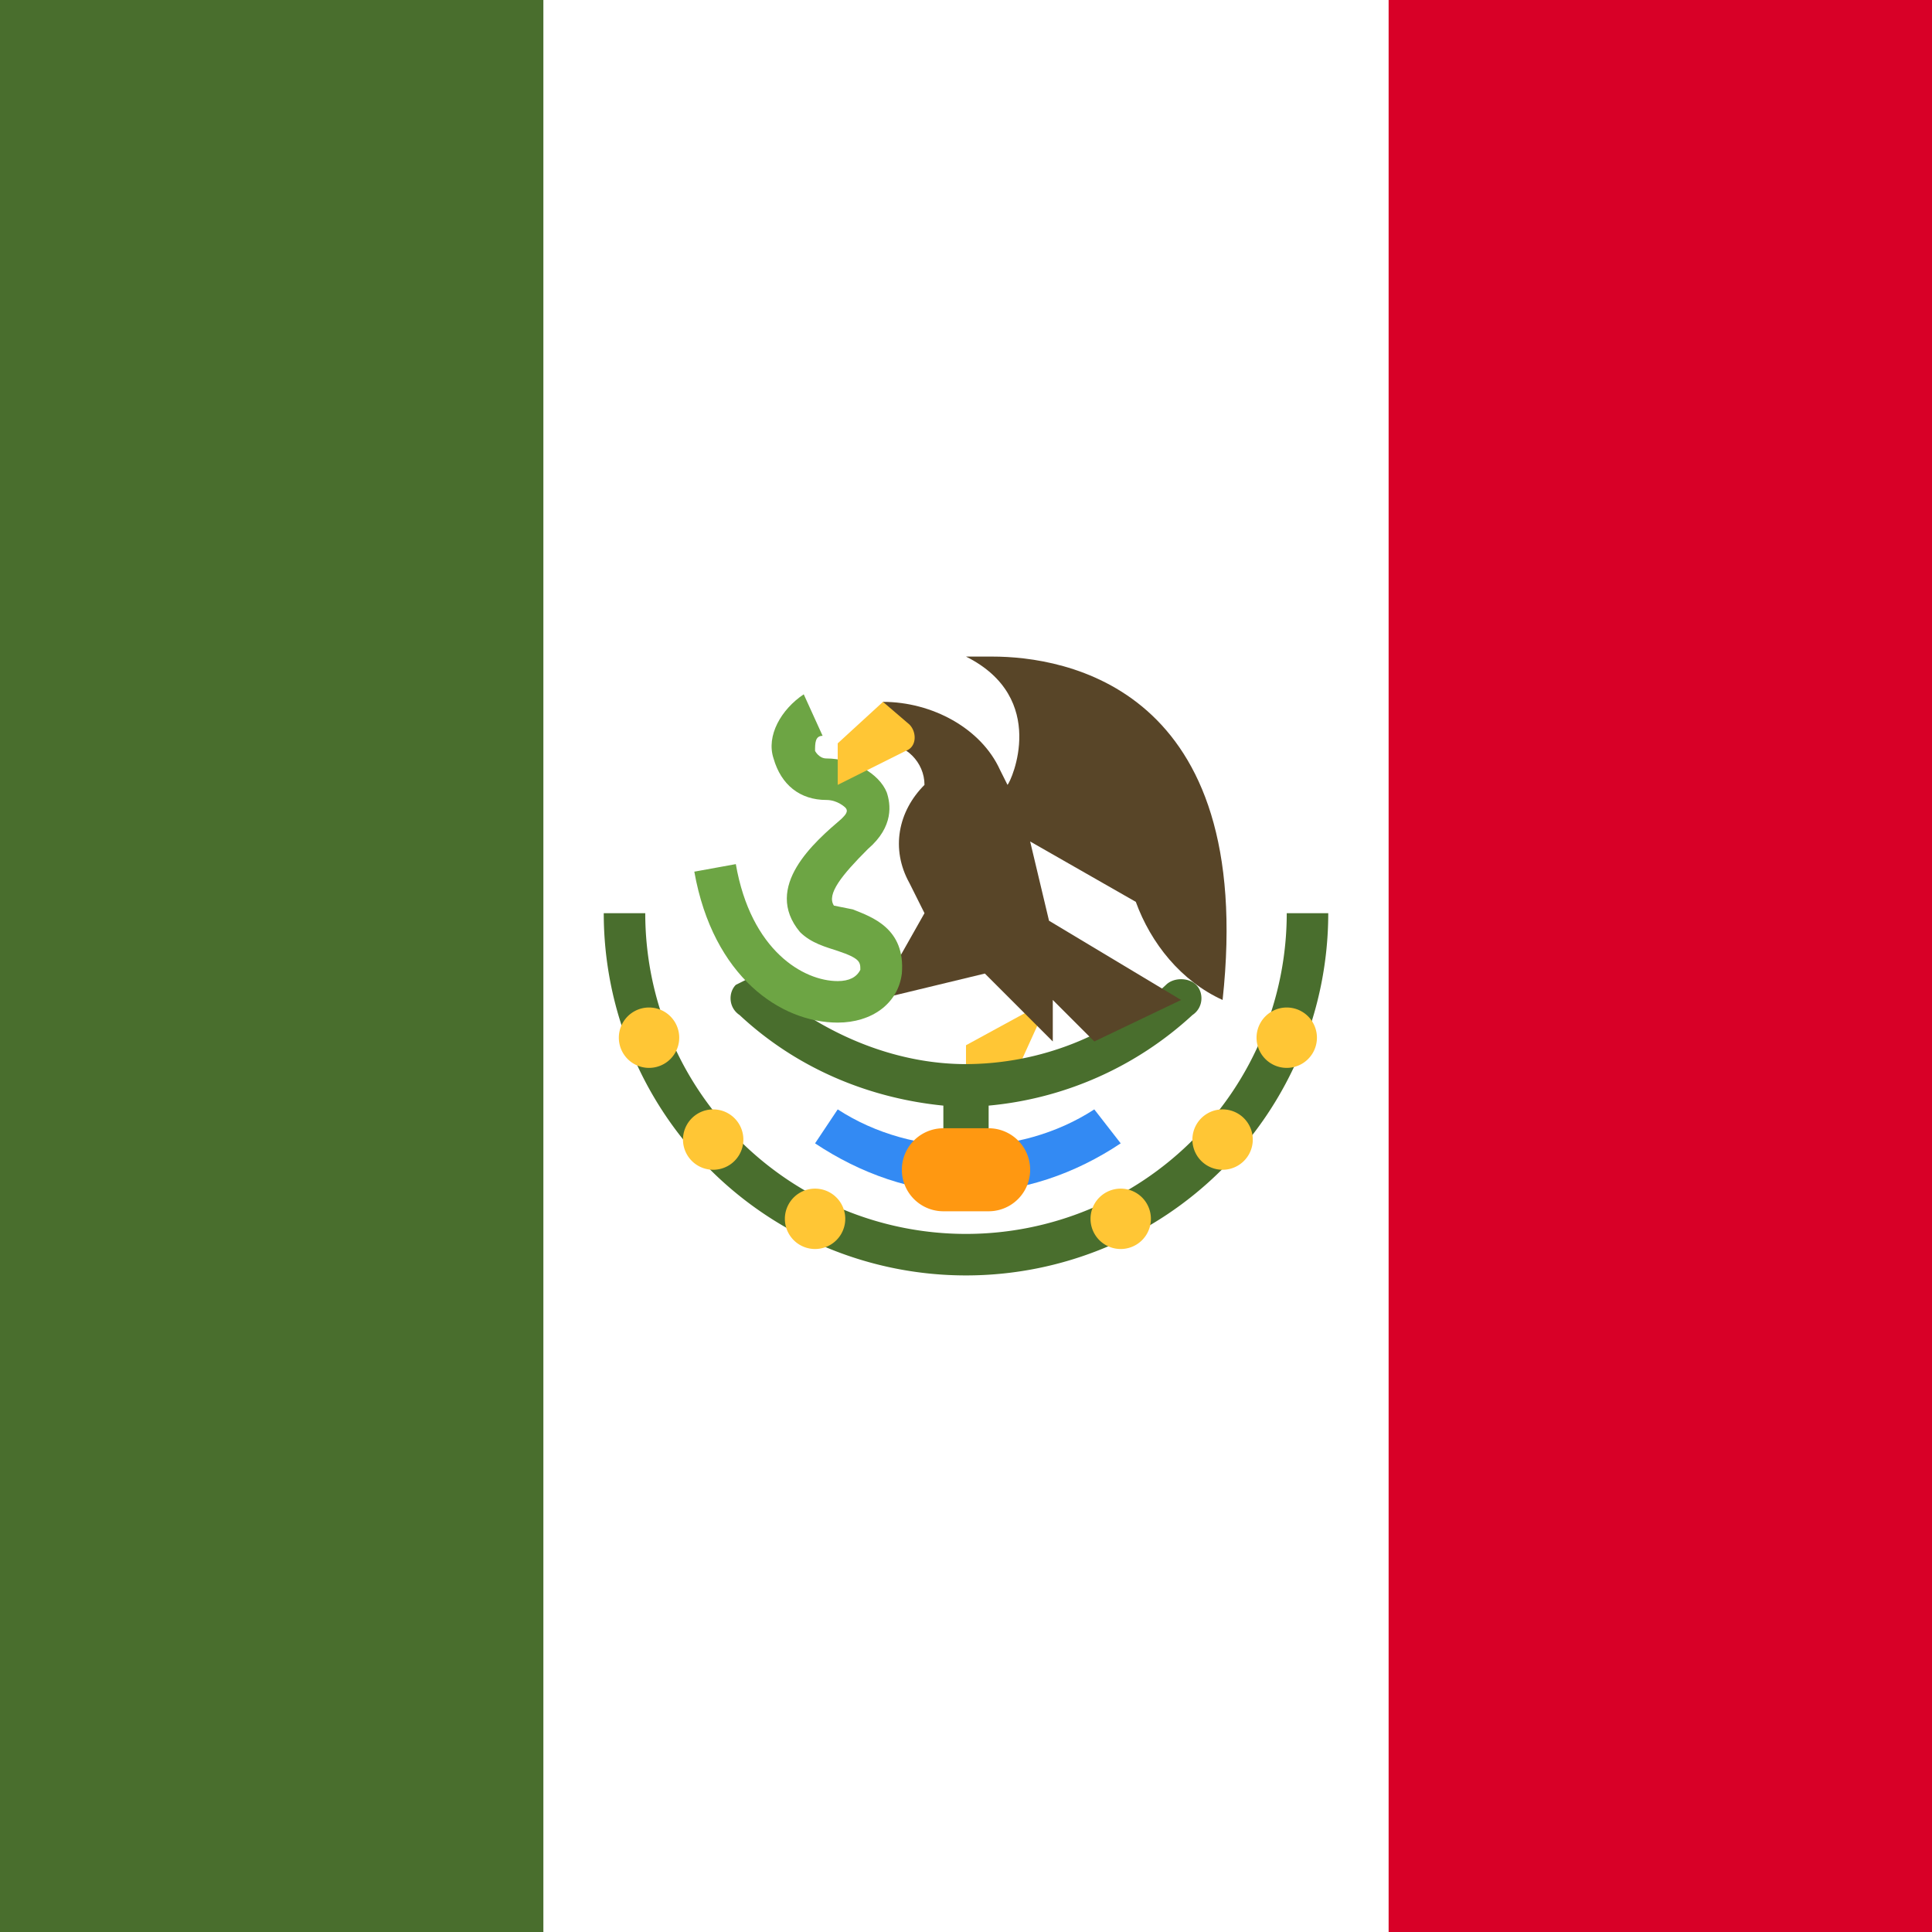
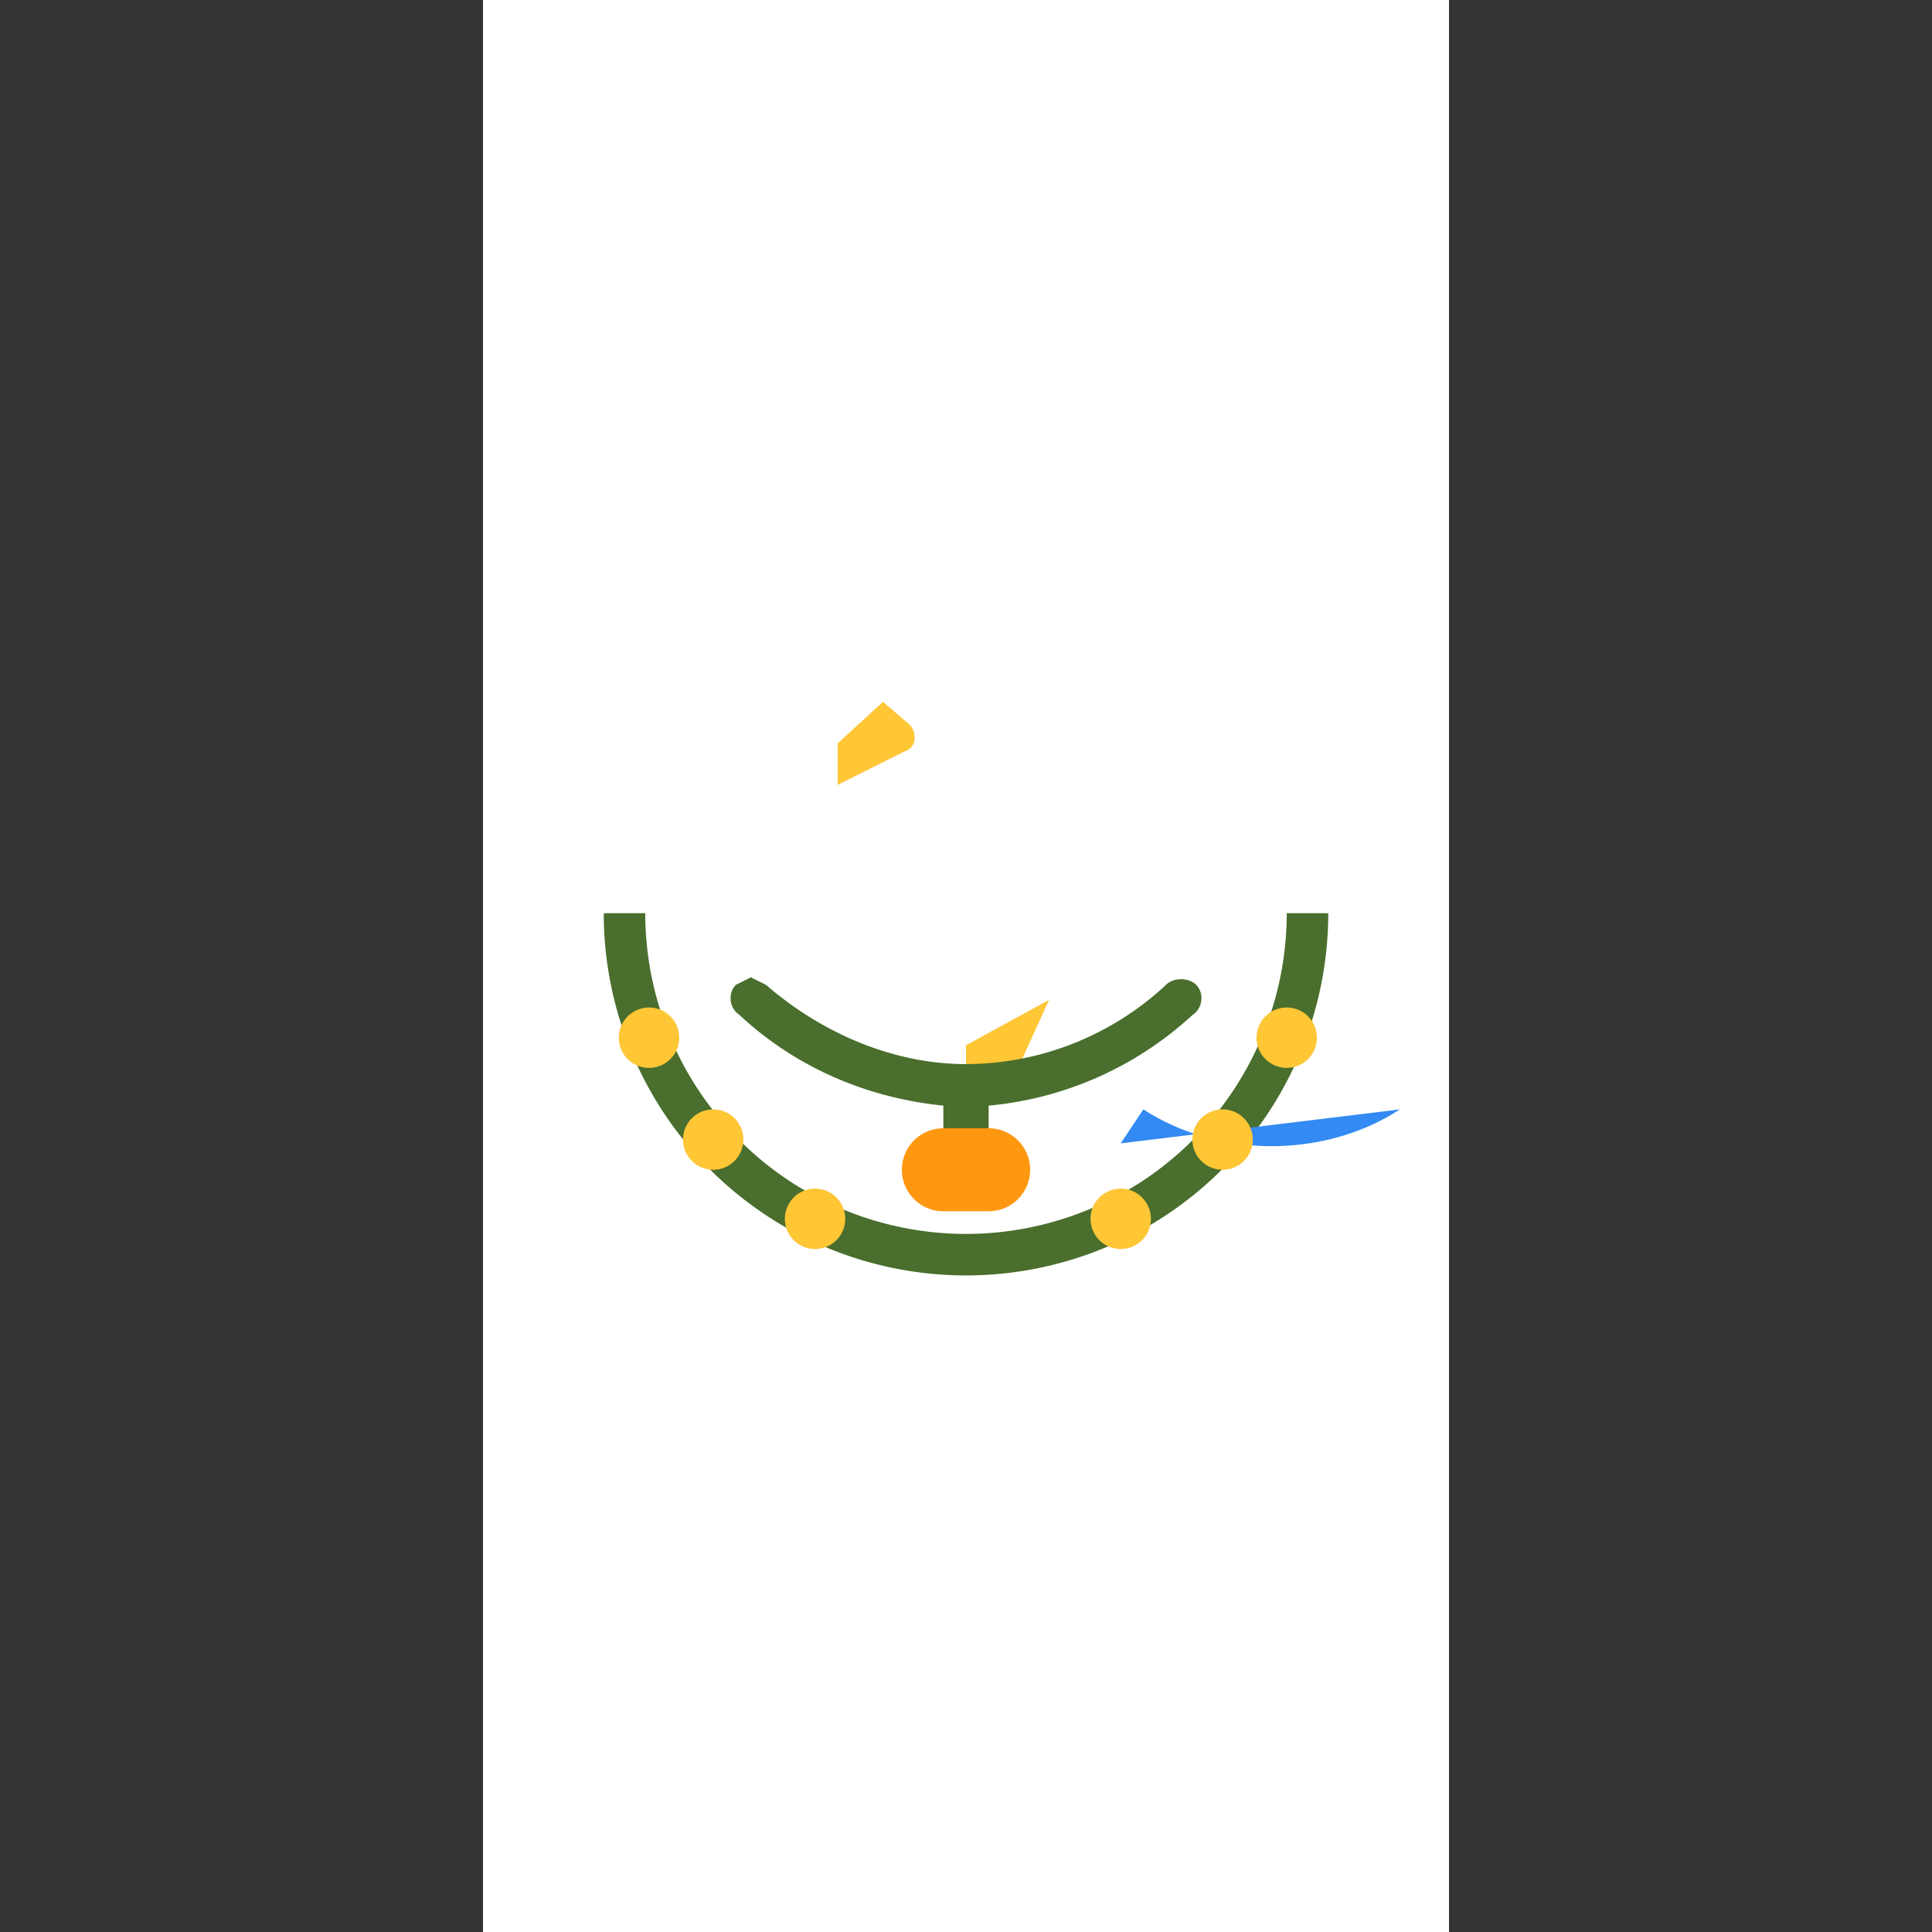
<svg xmlns="http://www.w3.org/2000/svg" width="512" height="512" fill="none">
  <rect width="100%" height="100%" fill="#333333" stroke="none" />
  <path fill="#ffffff" d="M128 512V0h256v512z" />
-   <path fill="#496e2d" d="M0 512V0h144v512z" />
-   <path fill="#d80027" d="M368 512V0h144v512z" />
  <path fill="#ffc635" d="M256 277v10h12l10-22z" />
  <path fill="#496e2d" d="M171 242a85 85 0 1 0 170 0h11a96 96 0 0 1-192 0zm32 19c15 13 34 21 53 21a78 78 0 0 0 53-21c2-2 6-2 8 0s2 6-1 8a92 92 0 0 1-54 24v17h-12v-17c-20-2-39-10-54-24-3-2-3-6-1-8l4-2z" />
-   <path fill="#338af3" d="M297 303c-12 8-26 13-41 13-14 0-28-5-40-13l6-9c20 13 48 13 68 0z" />
-   <path fill="#584528" d="M263 174c19 0 70 8 61 91-11-5-19-15-23-26l-28-16 5 21 35 21-23 11-11-11v11l-18-18-29 7 13-23-4-8c-5-9-3-19 4-26 0-6-5-11-11-11v-11c13 0 26 7 31 18l2 4c1-1 11-23-11-34z" />
-   <path fill="#6da544" d="M218 195c-2 0-2 2-2 4 0 0 1 2 3 2 7 0 14 4 16 9 1 3 2 9-5 15-7 7-11 12-9 15l5 1c5 2 14 5 13 17-1 8-8 13-17 13-15 0-33-12-38-40l11-2c4 23 18 31 27 31q4.5 0 6-3c0-2 0-3-6-5-3-1-7-2-10-5-10-12 4-24 11-30 1-1 2-2 1-3 0 0-2-2-5-2-7 0-12-4-14-11-2-6 2-13 8-17z" />
+   <path fill="#338af3" d="M297 303l6-9c20 13 48 13 68 0z" />
  <path fill="#ffc635" d="M216 315a8 8 0 1 1 0 16 8 8 0 0 1 0-16m81 0a8 8 0 1 1 0 16 8 8 0 0 1 0-16m-108-21a8 8 0 1 1 0 16 8 8 0 0 1 0-16m135 0a8 8 0 1 1 0 16 8 8 0 0 1 0-16m-152-27a8 8 0 1 1 0 16 8 8 0 0 1 0-16m169 0a8 8 0 1 1 0 16 8 8 0 0 1 0-16m-100-75c2 2 2 6-1 7l-18 9v-11l12-11z" />
  <path fill="#ff9811" d="M262 299a11 11 0 0 1 0 22h-12a11 11 0 0 1 0-22z" />
</svg>